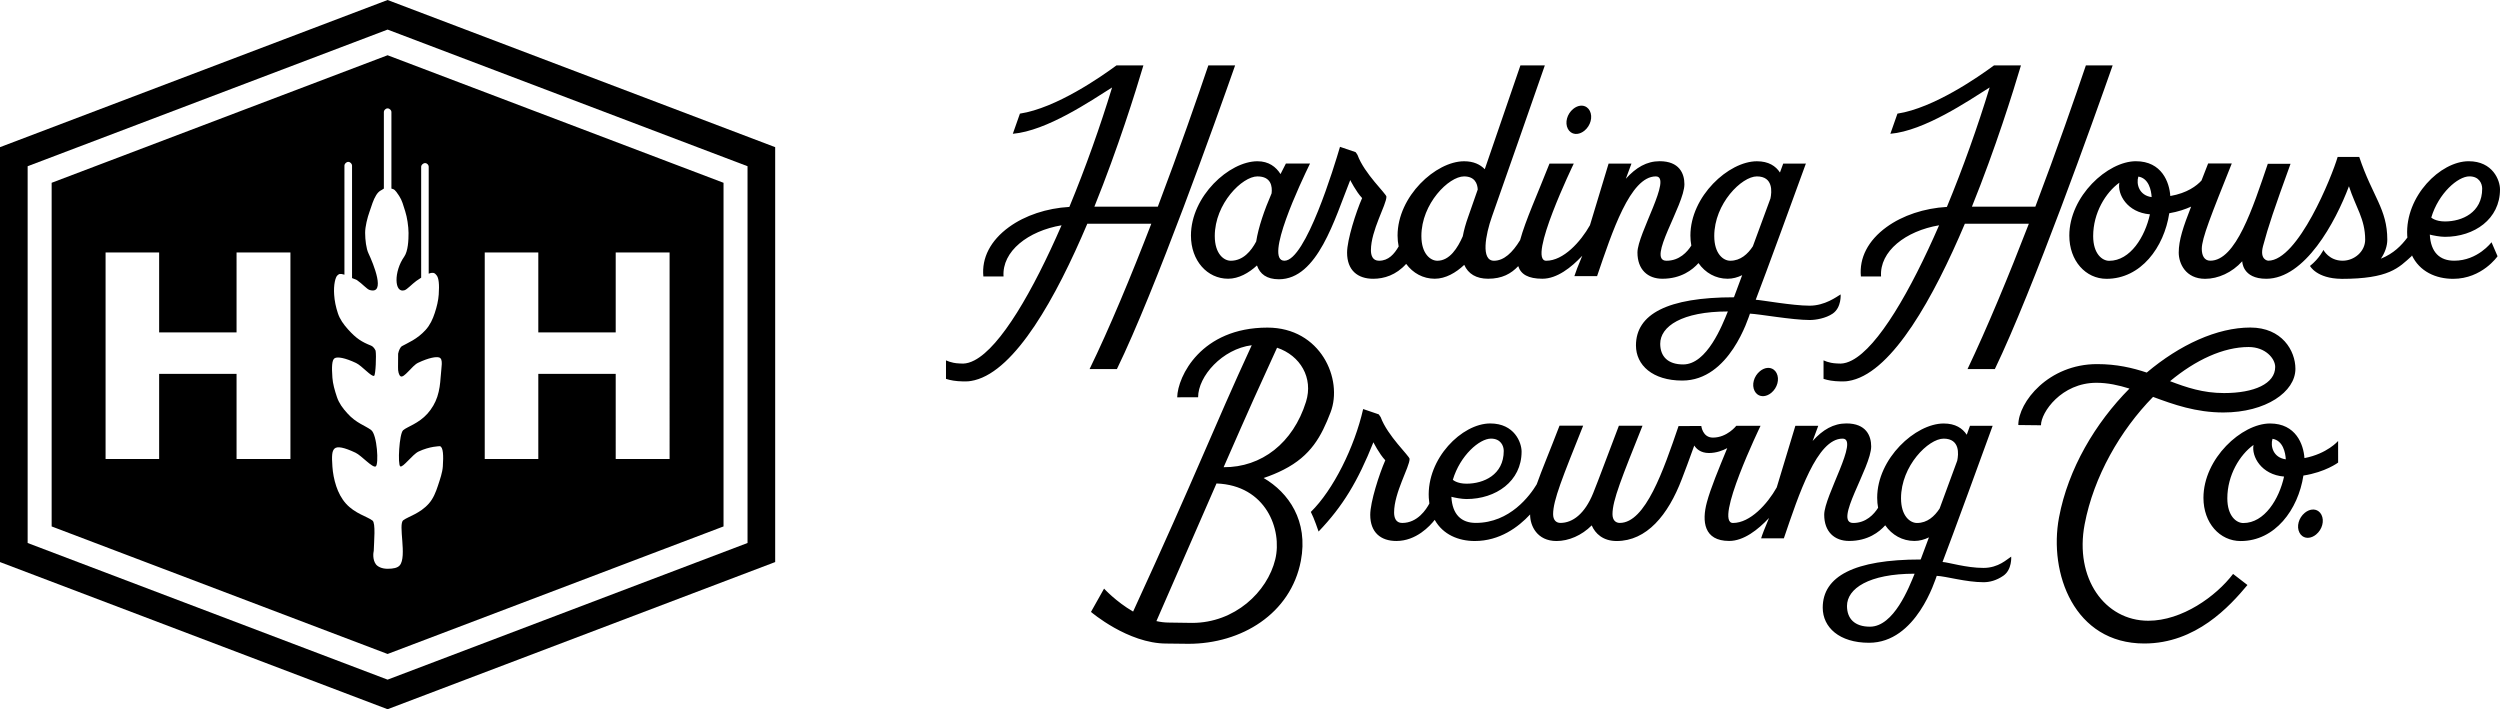
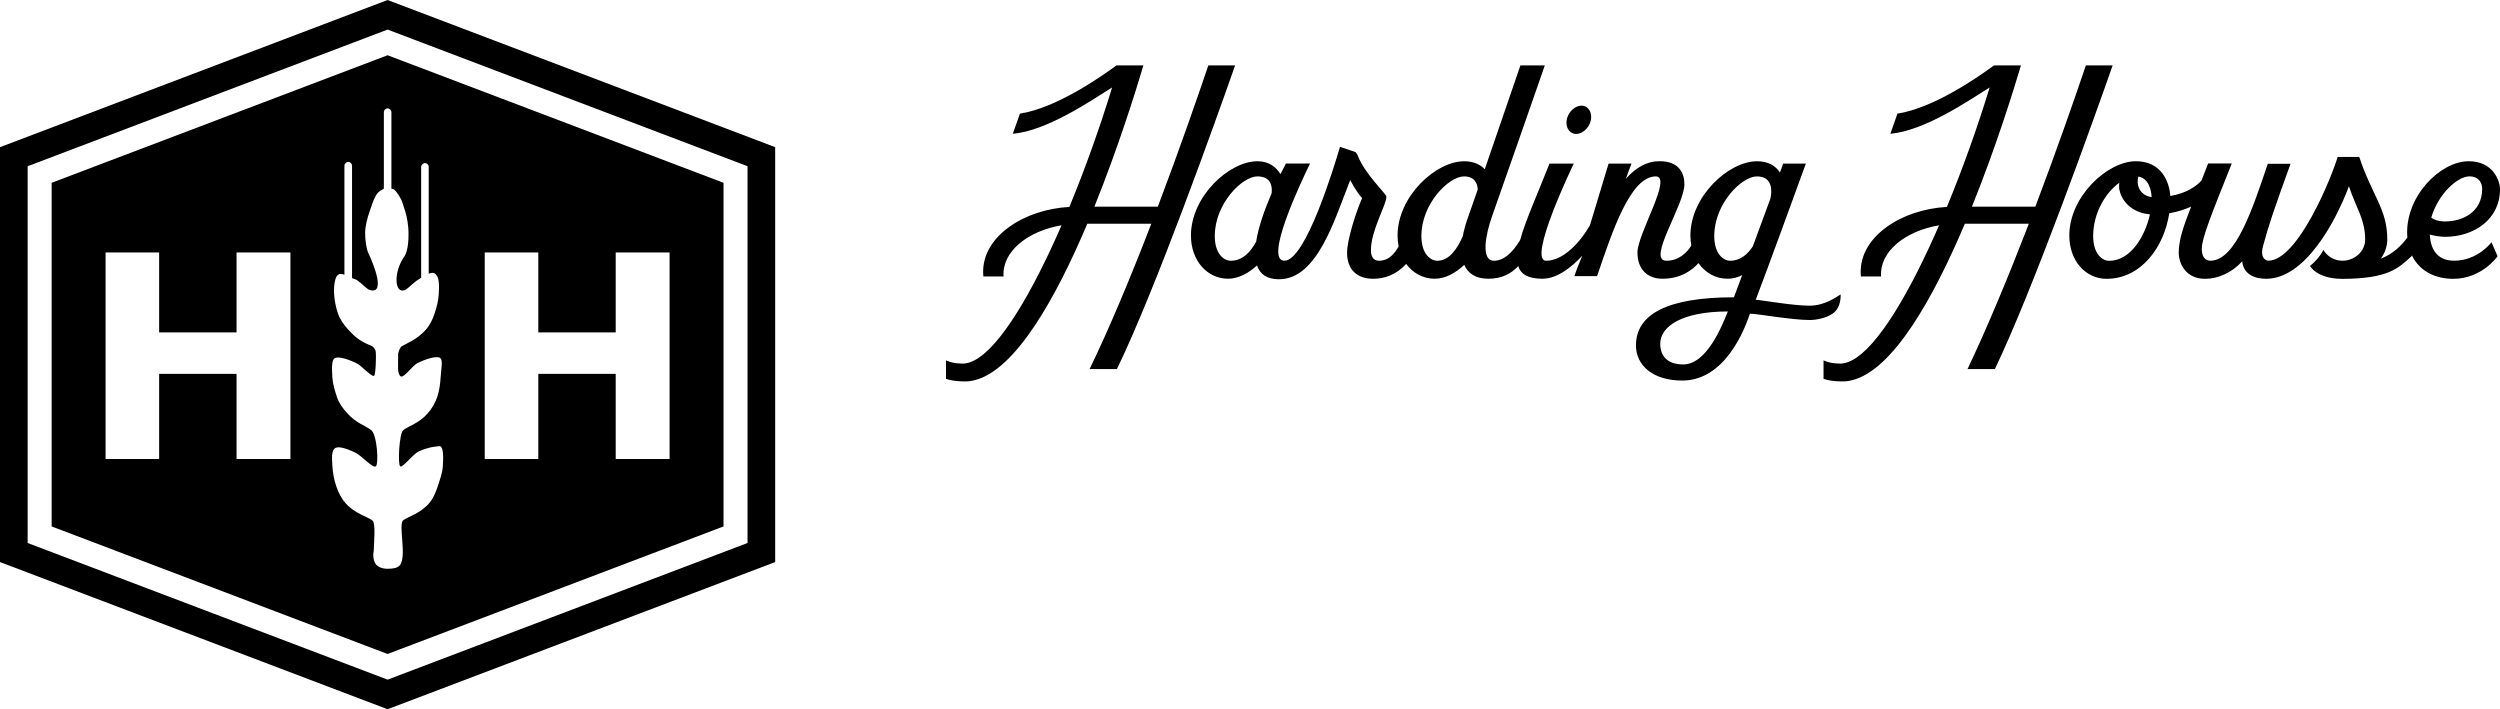
<svg xmlns="http://www.w3.org/2000/svg" version="1.1" id="Layer_1" x="0px" y="0px" width="390.234px" height="110.705px" viewBox="0 0 390.234 110.705" enable-background="new 0 0 390.234 110.705" xml:space="preserve">
  <g>
    <g>
      <path d="M60.5,0L0,22.971v64.764l60.5,22.971L121,87.734V22.971L60.5,0z M116.685,84.758L60.5,106.088L4.315,84.758V25.947    L60.5,4.617l56.185,21.33V84.758z" />
      <path d="M8.062,28.532v53.64l52.438,19.91l52.438-19.91v-53.64L60.5,8.623L8.062,28.532z M45.334,71.65h-8.409V58.357H24.841    V71.65h-8.361V39.412h8.361v12.469h12.084V39.412h8.409V71.65z M75.664,39.412h8.362v12.469h12.082V39.412h8.411V71.65h-8.411    V58.357H84.026V71.65h-8.362V39.412z M61.097,17.452v11.983c0.434,0.142,0.497,0.057,1.207,1.147    c0.475,0.718,0.626,1.415,0.956,2.432c0.281,0.868,0.506,2.312,0.511,3.354c0.002,1.101-0.069,2.822-0.676,3.695    c-1.645,2.332-1.574,5.754,0.051,5.241c0.411-0.131,1.138-0.942,1.836-1.453c0.105-0.076,0.655-0.438,0.759-0.507V26    c0-0.223,0.289-0.542,0.616-0.542c0.324,0,0.56,0.315,0.561,0.542v16.72c0.801-0.312,0.992-0.023,1.218,0.238    c0.356,0.414,0.459,1.433,0.347,3.027c-0.061,0.899-0.295,1.91-0.627,2.893c-0.299,0.923-0.724,1.845-1.397,2.597    c-1.333,1.49-2.849,2.064-3.7,2.546c-0.273,0.153-0.505,0.657-0.614,1.19c-0.005,0.002-0.01,2.119-0.014,2.121    c-0.024,0.611,0.129,1.22,0.388,1.399c0.531,0.369,1.799-1.652,2.72-2.09c1.715-0.821,2.881-0.995,3.319-0.837    c0.667,0.237,0.327,1.457,0.22,3.12c-0.062,0.937-0.183,1.993-0.522,3.015c-0.32,0.959-0.834,1.844-1.531,2.631    c-1.385,1.55-3.189,2.048-3.796,2.585c-0.612,0.539-0.874,5.402-0.45,5.644c0.414,0.239,1.904-1.865,2.849-2.312    c1.764-0.839,3.318-0.839,3.341-0.839c0.526,0.128,0.567,1.491,0.455,3.165c-0.064,0.946-0.432,1.994-0.774,3.03    c-0.321,0.968-0.709,1.972-1.412,2.764c-1.4,1.571-3.161,1.991-3.989,2.602c-0.838,0.611,0.62,5.681-0.553,7.044    c-0.34,0.394-1.001,0.53-1.886,0.53c-0.952,0.007-1.587-0.365-1.836-0.702c-0.536-0.724-0.412-1.785-0.333-2.108    c0.043-1.466,0.316-4.312-0.19-4.711c-0.814-0.635-2.741-1.083-4.148-2.648c-0.709-0.789-1.193-1.747-1.515-2.713    c-0.348-1.034-0.535-2.112-0.6-3.057c-0.118-1.685-0.08-2.437,0.336-2.828c0.434-0.397,1.494-0.187,3.265,0.648    c0.941,0.441,2.668,2.433,3.164,2.141c0.496-0.295,0.225-4.956-0.715-5.674c-0.942-0.717-2.333-1.064-3.72-2.617    c-0.708-0.771-1.31-1.589-1.625-2.543c-0.346-1.026-0.64-2.065-0.706-3.007c-0.12-1.654-0.09-2.785,0.354-3.05    c0.445-0.259,1.62-0.063,3.339,0.75c0.924,0.433,2.441,2.245,2.824,1.993c0.229-0.148,0.363-3.163,0.225-3.925    c-0.177-0.363-0.416-0.664-0.699-0.777c-1.465-0.587-2.286-1.076-3.624-2.562c-0.673-0.75-1.253-1.557-1.556-2.474    c-0.331-0.982-0.533-2.005-0.588-2.899c-0.117-1.602,0.206-2.753,0.49-3.016s0.415-0.335,1.112-0.127V25.822    c0-0.222,0.273-0.553,0.6-0.553c0.326-0.005,0.584,0.329,0.587,0.553v17.585c0.152,0.088,0.596,0.202,0.759,0.31    c0.861,0.584,1.546,1.419,1.989,1.549c2.585,0.763,0.576-4.113-0.186-5.728c-0.345-0.719-0.513-2.083-0.517-3.188    c-0.003-0.98,0.36-2.403,0.683-3.297c0.337-0.961,0.577-1.854,1.042-2.596c0.47-0.741,0.829-0.729,1.198-1.022V17.456    c0-0.226,0.257-0.539,0.583-0.539C60.826,16.917,61.096,17.228,61.097,17.452z" />
    </g>
    <g>
      <g>
-         <path d="M309.6,88.648c-2.68,0-5.505-0.887-6.383-0.925c1.396-3.609,6.543-17.718,7.824-21.261l-3.539,0.003     c-0.094,0.268-0.269,0.746-0.506,1.397c-0.662-1.011-1.776-1.757-3.597-1.757c-4.41,0-10.383,5.468-10.383,11.595     c0,0.545,0.049,1.066,0.143,1.561c-0.628,0.997-1.862,2.372-3.876,2.372c-3.158,0,2.796-8.662,2.796-11.948     c0-1.676-0.802-3.59-3.863-3.59c-2.021,0-3.695,0.978-5.277,2.739l0.88-2.372l-3.575,0.003l-2.91,9.623     c-1.454,2.585-4.136,5.545-6.826,5.545c-3.033,0,4.298-15.16,4.298-15.16c0.002-0.003,0.002-0.008,0.003-0.011l-3.788,0.003     c0,0-1.424,1.842-3.646,1.842c-1.622,0-1.813-1.809-1.813-1.809l-0.002,0.005c-0.002-0.002-0.002-0.002-0.003-0.002l-3.545,0.002     c-2.359,6.912-5.177,15.122-9.173,15.122c-0.624,0-1.142-0.4-1.142-1.367c0-2.171,1.465-5.734,4.688-13.807h-3.688     c-1.937,5.062-3.023,8.062-4.013,10.523c-1.321,3.262-3.224,4.65-5.113,4.65c-0.622,0-1.142-0.4-1.142-1.367     c0-2.171,1.464-5.734,4.689-13.807h-3.69c-1.55,4.048-2.765,6.893-3.558,9.148c-1.054,1.751-4.174,6.025-9.511,6.025     c-2.241,0-3.66-1.281-3.81-4.075c0.519,0.14,1.608,0.35,2.357,0.35c4.581,0,8.602-2.764,8.602-7.411     c0-1.39-1.104-4.388-4.893-4.388c-4.416,0-9.916,5.468-9.593,11.606c0.016,0.309,0.047,0.606,0.09,0.892     c-0.472,0.9-1.842,3.034-4.238,3.034c-1.04,0-1.267-0.878-1.267-1.64c0-3.093,2.419-7.089,2.419-8.355     c0-0.442-3.446-3.596-4.513-6.521c-0.024-0.061-0.242-0.37-0.3-0.434l-2.436-0.831c-1.351,5.959-4.667,12.633-8.167,16.061     c0.518,0.983,1.21,3.06,1.21,3.06c3.786-3.946,6.119-7.832,8.558-13.934c0,0,0.898,1.8,1.854,2.811     c-0.956,2.173-2.349,6.518-2.349,8.517c0,2.764,1.659,4.081,4.08,4.081c3.099,0,5.245-2.348,5.985-3.298     c1.288,2.31,3.728,3.303,6.25,3.303c3.893,0,6.796-2.162,8.642-4.149c0,0.021,0,0.038,0,0.058c0,1.68,1.062,4.092,4.123,4.092     c1.898,0,3.937-0.873,5.492-2.44c0.545,1.276,1.76,2.44,3.887,2.44c4.68,0,8.031-4.028,10.179-9.673     c0.773-2.041,0.841-2.179,1.942-5.232c0.304,0.483,0.969,1.168,2.289,1.168c1.171,0,2.183-0.403,2.857-0.763     c-1.363,3.322-2.591,6.25-3.182,8.464c-0.794,2.957-0.48,6.025,3.486,6.025c2.263,0,4.501-1.748,6.22-3.59     c-0.639,1.502-1.095,2.698-1.235,3.179c0,0,0.001,0,0.011,0h3.538c2.354-6.909,5.169-15.561,9.162-15.561     c2.654,0-2.864,8.963-2.864,11.877c0,2.662,1.601,4.095,3.892,4.095c2.917,0,4.702-1.395,5.632-2.444     c1.057,1.525,2.688,2.444,4.553,2.444c0.794,0,1.556-0.21,2.271-0.561c-0.434,1.173-0.866,2.334-1.288,3.455     c-10.396,0-15.291,2.642-15.291,7.521c0,3.07,2.588,5.479,7.229,5.479c7.393,0,10.332-9.854,10.567-10.446     c1.396,0.05,4.56,0.994,7.308,0.994c0.942,0,1.996-0.265,3.077-1.003c1.401-0.961,1.238-2.993,1.238-2.993     C313.295,87.271,311.982,88.648,309.6,88.648z M232.729,68.465c1.522,0,1.996,1.121,1.996,1.916c0,3.748-3.153,5.12-5.809,5.12     c-1.515,0-2.138-0.61-2.138-0.61C227.91,71.1,230.932,68.465,232.729,68.465z M291.887,97.821c-2.408,0-3.583-1.267-3.583-3.233     c0-2.698,3.373-5.037,10.557-5.037C297.996,91.669,295.615,97.821,291.887,97.821z M299.231,81.634     c-1.066,0-2.493-1.065-2.493-3.859c0-5.07,4.294-9.307,6.65-9.307c2.585,0,2.337,2.447,2.122,3.446     c-0.789,2.154-1.745,4.75-2.746,7.464C301.973,80.587,300.841,81.634,299.231,81.634z M273.883,61.029     c-0.493-0.95-0.125-2.31,0.837-3.094c0.709-0.579,1.549-0.676,2.136-0.242c0.188,0.135,0.339,0.32,0.456,0.541     c0.491,0.956,0.124,2.312-0.838,3.096c-0.711,0.576-1.547,0.671-2.135,0.242C274.153,61.435,273.997,61.252,273.883,61.029z      M207.694,64.359c1.978-5.161-1.542-13.222-9.857-13.222c-10.351,0-14.02,7.624-14.084,10.88l3.262-0.005     c0-3.301,3.792-7.545,8.374-8.125c-6.105,13.228-8.588,19.979-18.518,41.575c-2.675-1.549-4.534-3.584-4.534-3.584l-2.044,3.637     c0,0,5.764,4.939,11.769,4.939c0.922,0,2.407,0.04,3.446,0.04c8.271,0,15.965-4.687,17.546-12.949     c1.193-6.235-1.91-10.658-5.811-12.932c1.095-0.367,2.148-0.8,3.12-1.3C204.629,71.139,206.243,68.142,207.694,64.359z      M199.063,87.301c-1.232,5.11-6.341,9.93-12.979,9.93c-1.112,0-2.649-0.052-3.604-0.052c-0.669,0-1.327-0.081-1.972-0.229     c4.19-9.602,7.16-16.411,9.379-21.484C197.602,75.752,200.181,82.65,199.063,87.301z M190.999,72.928     c4.352-9.936,5.438-12.313,8.341-18.652c3.638,1.222,5.682,4.71,4.521,8.433C201.852,69.147,196.921,72.969,190.999,72.928z      M364.967,72.204l-0.003-3.369c0,0-1.704,1.991-5.255,2.671c-0.141-2.118-1.327-5.404-5.369-5.404     c-4.417,0-10.396,5.468-10.396,11.606c0,3.935,2.553,6.745,5.812,6.745c5.365,0,8.972-4.903,9.79-10.222     C362.985,73.701,364.967,72.204,364.967,72.204z M356.798,71.699c-1.954-0.263-2.433-2.035-2.076-3.204     C356.365,68.758,356.742,70.663,356.798,71.699z M350.165,81.643c-1.067,0-2.494-1.066-2.494-3.86     c0-3.614,1.948-6.796,4.086-8.331c-0.332,1.798,1.212,4.645,4.771,4.938C355.769,77.862,353.491,81.643,350.165,81.643z      M362.358,80.342c0.493,0.955,0.125,2.313-0.836,3.096c-0.709,0.58-1.55,0.677-2.137,0.243c-0.187-0.139-0.339-0.317-0.454-0.542     c-0.494-0.952-0.124-2.311,0.836-3.095c0.711-0.577,1.549-0.674,2.135-0.241C362.089,79.939,362.245,80.121,362.358,80.342z      M335.34,96.894c-6.801,0-11.544-6.633-9.939-15.063c1.41-7.434,5.565-14.671,10.676-19.879     c3.221,1.195,6.694,2.433,10.981,2.433c6.631,0,11.241-3.222,11.241-6.815c0-2.833-2.097-6.444-7.038-6.444     c-5.179,0-11.01,2.682-16.168,7.03c-2.226-0.739-4.677-1.322-7.753-1.322c-7.581,0-12.296,5.928-12.296,9.51l3.537,0.039     c0-2.021,3.203-6.633,8.657-6.633c1.77,0,3.458,0.375,5.155,0.905c-5.324,5.371-9.568,12.512-10.994,20.116     c-1.63,8.689,2.35,19.675,13.312,19.675c8.076,0,13.335-5.817,16.102-9.129l-2.243-1.731     C345.917,93.08,340.603,96.894,335.34,96.894z M350.998,54.167c2.629,0,4.145,1.805,4.145,3.111c0,2.618-3.278,4.077-7.979,4.077     c-3.296,0-5.86-0.876-8.434-1.854C342.706,56.196,347.032,54.167,350.998,54.167z" />
        <path d="M287.31,45.955c-0.639,0.382-2.457,1.76-4.841,1.76c-2.679,0-7.531-0.888-8.41-0.925     c1.399-3.609,6.546-17.717,7.827-21.258l-3.538,0.002c-0.094,0.268-0.27,0.745-0.509,1.395c-0.658-1.009-1.773-1.756-3.596-1.756     c-4.408,0-10.382,5.467-10.382,11.598c0,0.543,0.052,1.062,0.143,1.56c-0.627,0.995-1.863,2.37-3.877,2.37     c-3.155,0,2.798-8.662,2.798-11.948c0-1.677-0.803-3.589-3.861-3.589c-2.02,0-3.697,0.978-5.281,2.738l0.879-2.369l-3.572,0.002     l-2.909,9.621c-1.455,2.587-4.135,5.545-6.826,5.545c-3.033,0,4.297-15.159,4.297-15.159c0.002-0.003,0.002-0.007,0.004-0.009     l-3.791,0.002c-1.866,4.748-3.745,8.861-4.587,11.949c-1.181,1.947-2.533,3.217-4.078,3.217c-2.074,0-1.327-4.049-0.319-6.893     c1.758-4.959,6.396-18.256,8.255-23.595h-3.811c-1.418,4.143-3.734,10.898-5.564,16.202c-0.714-0.74-1.748-1.242-3.228-1.242     c-4.411,0-10.384,5.467-10.384,11.598c0,0.594,0.06,1.162,0.171,1.698c-0.687,1.188-1.581,2.231-3.063,2.231     c-1.038,0-1.267-0.879-1.267-1.641c0-3.091,2.42-7.089,2.42-8.356c0-0.441-3.447-3.592-4.513-6.517     c-0.024-0.063-0.244-0.371-0.299-0.437l-2.435-0.829c-0.878,2.999-5.359,17.779-8.671,17.779c-3.235,0,2.569-12.259,3.992-15.168     l-3.769,0.002c-0.281,0.537-0.562,1.084-0.836,1.641c-0.708-1.13-1.841-2.002-3.601-2.002c-4.41,0-10.381,5.467-10.381,11.598     c0,3.93,2.549,6.739,5.805,6.739c1.641,0,3.227-0.894,4.502-2.072c0.463,1.342,1.527,2.156,3.426,2.156     c6.035,0,8.692-9.383,11.133-15.486c0,0,0.895,1.801,1.853,2.812c-0.958,2.171-2.347,6.517-2.347,8.516     c0,2.765,1.656,4.081,4.077,4.081c1.689,0,3.571-0.568,5.146-2.325c1.059,1.448,2.649,2.319,4.462,2.319     c1.688,0,3.312-0.941,4.603-2.167c0.616,1.403,1.871,2.167,3.728,2.167c2.18,0,3.581-0.781,4.701-1.968     c0.4,1.272,1.549,1.968,3.774,1.968c2.267,0,4.503-1.749,6.22-3.589c-0.637,1.503-1.09,2.696-1.23,3.175     c0,0,0.002,0.004,0.005,0.004h3.538c2.357-6.91,5.174-15.563,9.164-15.563c2.655,0-2.863,8.965-2.863,11.878     c0,2.66,1.599,4.096,3.892,4.096c2.918,0,4.704-1.394,5.634-2.444c1.055,1.522,2.685,2.444,4.549,2.444     c0.795,0,1.561-0.209,2.272-0.56c-0.433,1.171-0.865,2.33-1.286,3.454c-10.396,0-15.294,2.642-15.294,7.52     c0,3.073,2.591,5.479,7.231,5.479c7.395,0,10.328-9.853,10.562-10.445c1.4,0.052,6.588,0.993,9.336,0.993     c0.942,0,2.502-0.263,3.584-1.002C287.473,47.986,287.31,45.955,287.31,45.955z M198.49,30.176     c-1.143,2.64-2.056,5.287-2.408,7.526c-0.788,1.485-2.037,2.998-3.973,2.998c-1.066,0-2.491-1.066-2.491-3.859     c0-5.068,4.295-9.305,6.652-9.305C198.429,27.536,198.613,29.11,198.49,30.176z M229.189,33.805     c-0.398,1.106-0.685,2.135-0.858,3.076c-0.789,1.799-2.038,3.819-3.969,3.819c-1.065,0-2.493-1.066-2.493-3.859     c0-5.068,4.296-9.305,6.655-9.305c1.669,0,2.093,1.104,2.143,2.039C229.986,31.543,229.455,33.069,229.189,33.805z      M262.734,56.887c-2.41,0-3.584-1.267-3.584-3.23c0-2.7,3.374-5.039,10.555-5.039C268.845,50.734,266.46,56.887,262.734,56.887z      M270.076,40.7c-1.066,0-2.492-1.066-2.492-3.859c0-5.068,4.297-9.305,6.652-9.305c2.583,0,2.334,2.445,2.12,3.444     c-0.791,2.155-1.746,4.75-2.747,7.466C272.819,39.653,271.685,40.7,270.076,40.7z M192.793,10.211     c-2.924,8.335-12.434,35.041-18.453,47.402h-4.266c3.068-6.295,6.518-14.592,9.639-22.693c-2.307,0.003-6.111,0-8.076,0h-1.913     c-4.901,11.583-11.201,22.842-17.602,24.431c-0.188,0.041-0.349,0.071-0.498,0.104c-0.093,0.011-0.186,0.03-0.278,0.041     c-0.053,0.006-0.104,0.011-0.158,0.02c-0.151,0.014-0.303,0.02-0.454,0.021c-0.117,0.003-0.24,0.006-0.383,0     c-0.606-0.008-1.128-0.061-1.553-0.127c-0.415-0.066-0.787-0.16-1.135-0.271v-2.888c0.334,0.155,0.72,0.281,1.159,0.373     c0.487,0.12,1.528,0.129,1.528,0.129c0.557-0.015,1.139-0.189,1.741-0.502c0.002,0,0.006-0.001,0.01-0.001     c0,0,0.001-0.005,0.003-0.005c4.101-2.135,9.103-10.747,13.598-21.08c-5.2,0.878-9.322,4.044-9.056,7.99l-3.149,0.001     c-0.286-2.899,1.116-5.614,3.998-7.711c2.518-1.829,5.902-2.95,9.425-3.149c2.521-6.092,4.834-12.608,6.67-18.645     c-3.345,2.104-10.184,6.768-15.495,7.231l1.107-3.146c5.66-0.866,12.662-5.754,15.065-7.524l4.209-0.001     c-1.196,4.035-3.96,12.916-7.653,22.051h0.235c1.627,0.001,6.396,0.001,9.669,0c3.37-8.899,6.265-17.259,7.886-22.053H192.793z      M244.729,20.097c-0.491-0.952-0.124-2.31,0.837-3.093c0.71-0.581,1.548-0.677,2.134-0.244c0.189,0.136,0.344,0.319,0.456,0.54     c0.493,0.957,0.124,2.312-0.834,3.098c-0.711,0.578-1.55,0.672-2.136,0.241C244.997,20.503,244.846,20.32,244.729,20.097z      M389.853,39.998l-0.943-2.188c0,0-2.144,2.884-5.821,2.884c-2.242,0-3.664-1.283-3.811-4.075     c0.517,0.138,1.608,0.349,2.355,0.349c4.581,0,8.602-2.765,8.602-7.41c0-1.391-1.105-4.391-4.892-4.391     c-4.417,0-9.918,5.471-9.592,11.607c0.005,0.104,0.021,0.201,0.028,0.302c-0.938,1.252-2.138,2.492-4.139,3.305     c0.64-0.936,1.001-1.975,1.001-2.972c0-4.802-2.311-6.72-4.379-12.912h-3.37c-0.876,3.001-6.171,16.197-10.843,16.197     c0,0-1.389-0.085-0.804-2.283c0.835-3.123,1.71-5.72,4.293-12.84c0,0,0,0-0.003-0.003l-3.546,0.003     c-2.355,6.914-4.979,15.123-8.978,15.123c-0.979,0-1.327-0.882-1.327-1.85c0-1.648,1.454-5.253,4.681-13.326h-3.69     c-0.366,0.952-0.713,1.836-1.038,2.664c-0.744,0.814-2.231,1.959-4.867,2.414c-0.135-2.118-1.315-5.43-5.372-5.43     c-4.416,0-10.392,5.471-10.392,11.607c0,3.938,2.55,6.748,5.809,6.748c5.374,0,8.979-4.915,9.794-10.236     c1.388-0.234,2.538-0.638,3.413-1.035c-1.234,3.152-1.937,5.233-1.937,7.178c0,1.678,1.062,4.094,4.126,4.094     c2.021,0,4.206-0.977,5.789-2.743c0,0-0.021,2.735,3.743,2.735c6.036,0,10.81-8.841,12.912-14.445     c1.059,3.288,2.533,5.107,2.533,8.34c0,1.853-1.698,3.285-3.521,3.285c-2.135,0-2.996-1.684-2.996-1.684     s-0.597,1.301-2.095,2.501c0,0,1.021,1.97,4.895,2.011l-0.001,0.006c7.455,0,8.946-1.719,11.012-3.593l-0.021-0.133     c1.214,2.61,3.797,3.72,6.466,3.72C387.44,43.521,389.853,39.998,389.853,39.998z M385.458,27.53     c1.521,0,1.995,1.122,1.995,1.918c0,3.749-3.156,5.119-5.808,5.119c-1.516,0-2.14-0.608-2.14-0.608     C380.636,30.166,383.658,27.53,385.458,27.53z M335.857,30.766c-1.955-0.263-2.435-2.036-2.076-3.203     C335.423,27.823,335.801,29.731,335.857,30.766z M329.225,40.711c-1.069,0-2.495-1.069-2.495-3.863     c0-3.615,1.948-6.794,4.088-8.332c-0.334,1.801,1.209,4.646,4.771,4.938C334.828,36.928,332.551,40.711,329.225,40.711z      M329.771,10.211c-2.921,8.335-12.435,35.041-18.388,47.402h-4.266c3.002-6.295,6.451-14.592,9.575-22.693     c-2.306,0.003-6.113,0-8.075,0h-1.915c-4.903,11.583-11.202,22.842-17.602,24.431c-0.188,0.041-0.348,0.071-0.499,0.104     c-0.093,0.011-0.187,0.03-0.277,0.041c-0.054,0.006-0.104,0.011-0.159,0.02c-0.152,0.014-0.303,0.02-0.453,0.021     c-0.119,0.003-0.238,0.006-0.384,0c-0.601-0.008-1.125-0.061-1.552-0.127c-0.414-0.066-0.786-0.16-1.134-0.271v-2.888     c0.334,0.155,0.72,0.281,1.159,0.373c0.487,0.12,1.526,0.129,1.526,0.129c0.558-0.015,1.141-0.189,1.741-0.502     c0.003,0,0.007-0.001,0.009-0.001c0.003,0,0.003-0.005,0.003-0.005c4.103-2.135,9.103-10.747,13.599-21.08     c-5.201,0.878-9.32,4.044-9.058,7.99l-3.147,0.001c-0.283-2.899,1.118-5.614,3.998-7.711c2.517-1.829,5.9-2.95,9.424-3.149     c2.522-6.092,4.836-12.608,6.673-18.645c-3.348,2.104-10.186,6.768-15.497,7.231l1.106-3.146     c5.66-0.866,12.665-5.754,15.065-7.524l4.213-0.001c-1.197,4.035-3.961,12.916-7.654,22.051h0.234     c1.628,0.001,6.396,0.001,9.666,0c3.372-8.899,6.267-17.259,7.888-22.053H329.771z" />
      </g>
    </g>
  </g>
</svg>